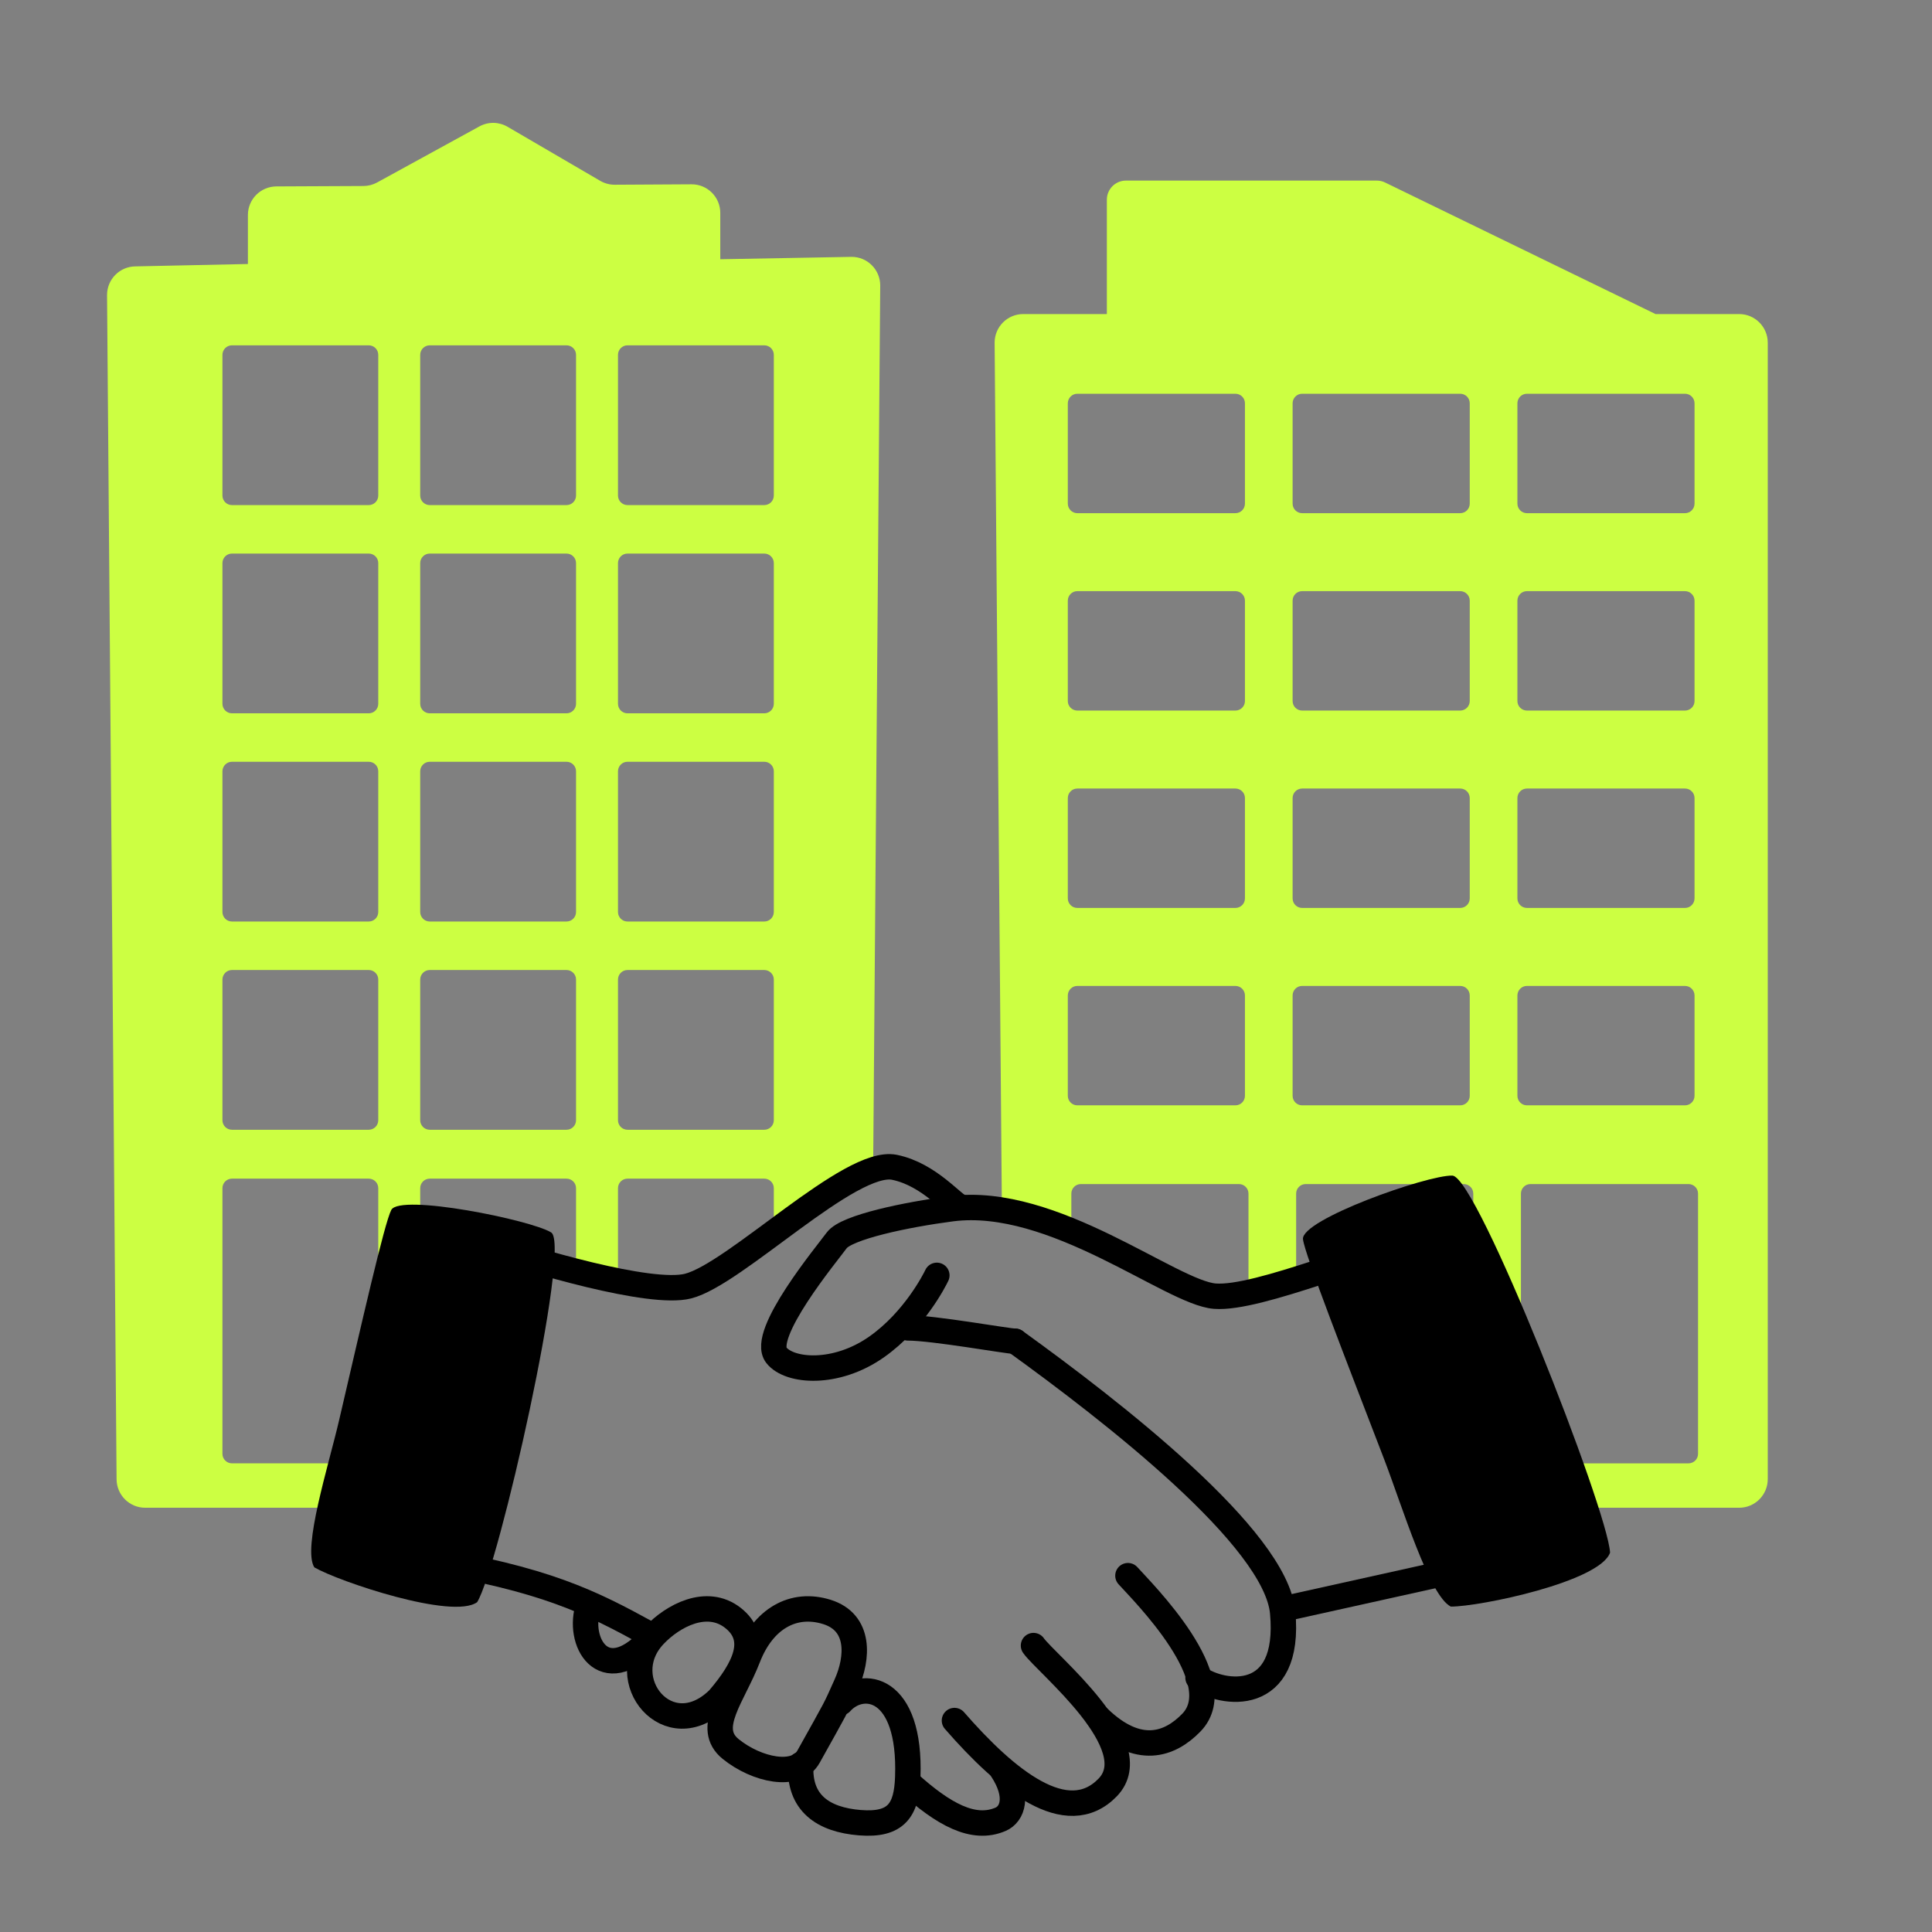
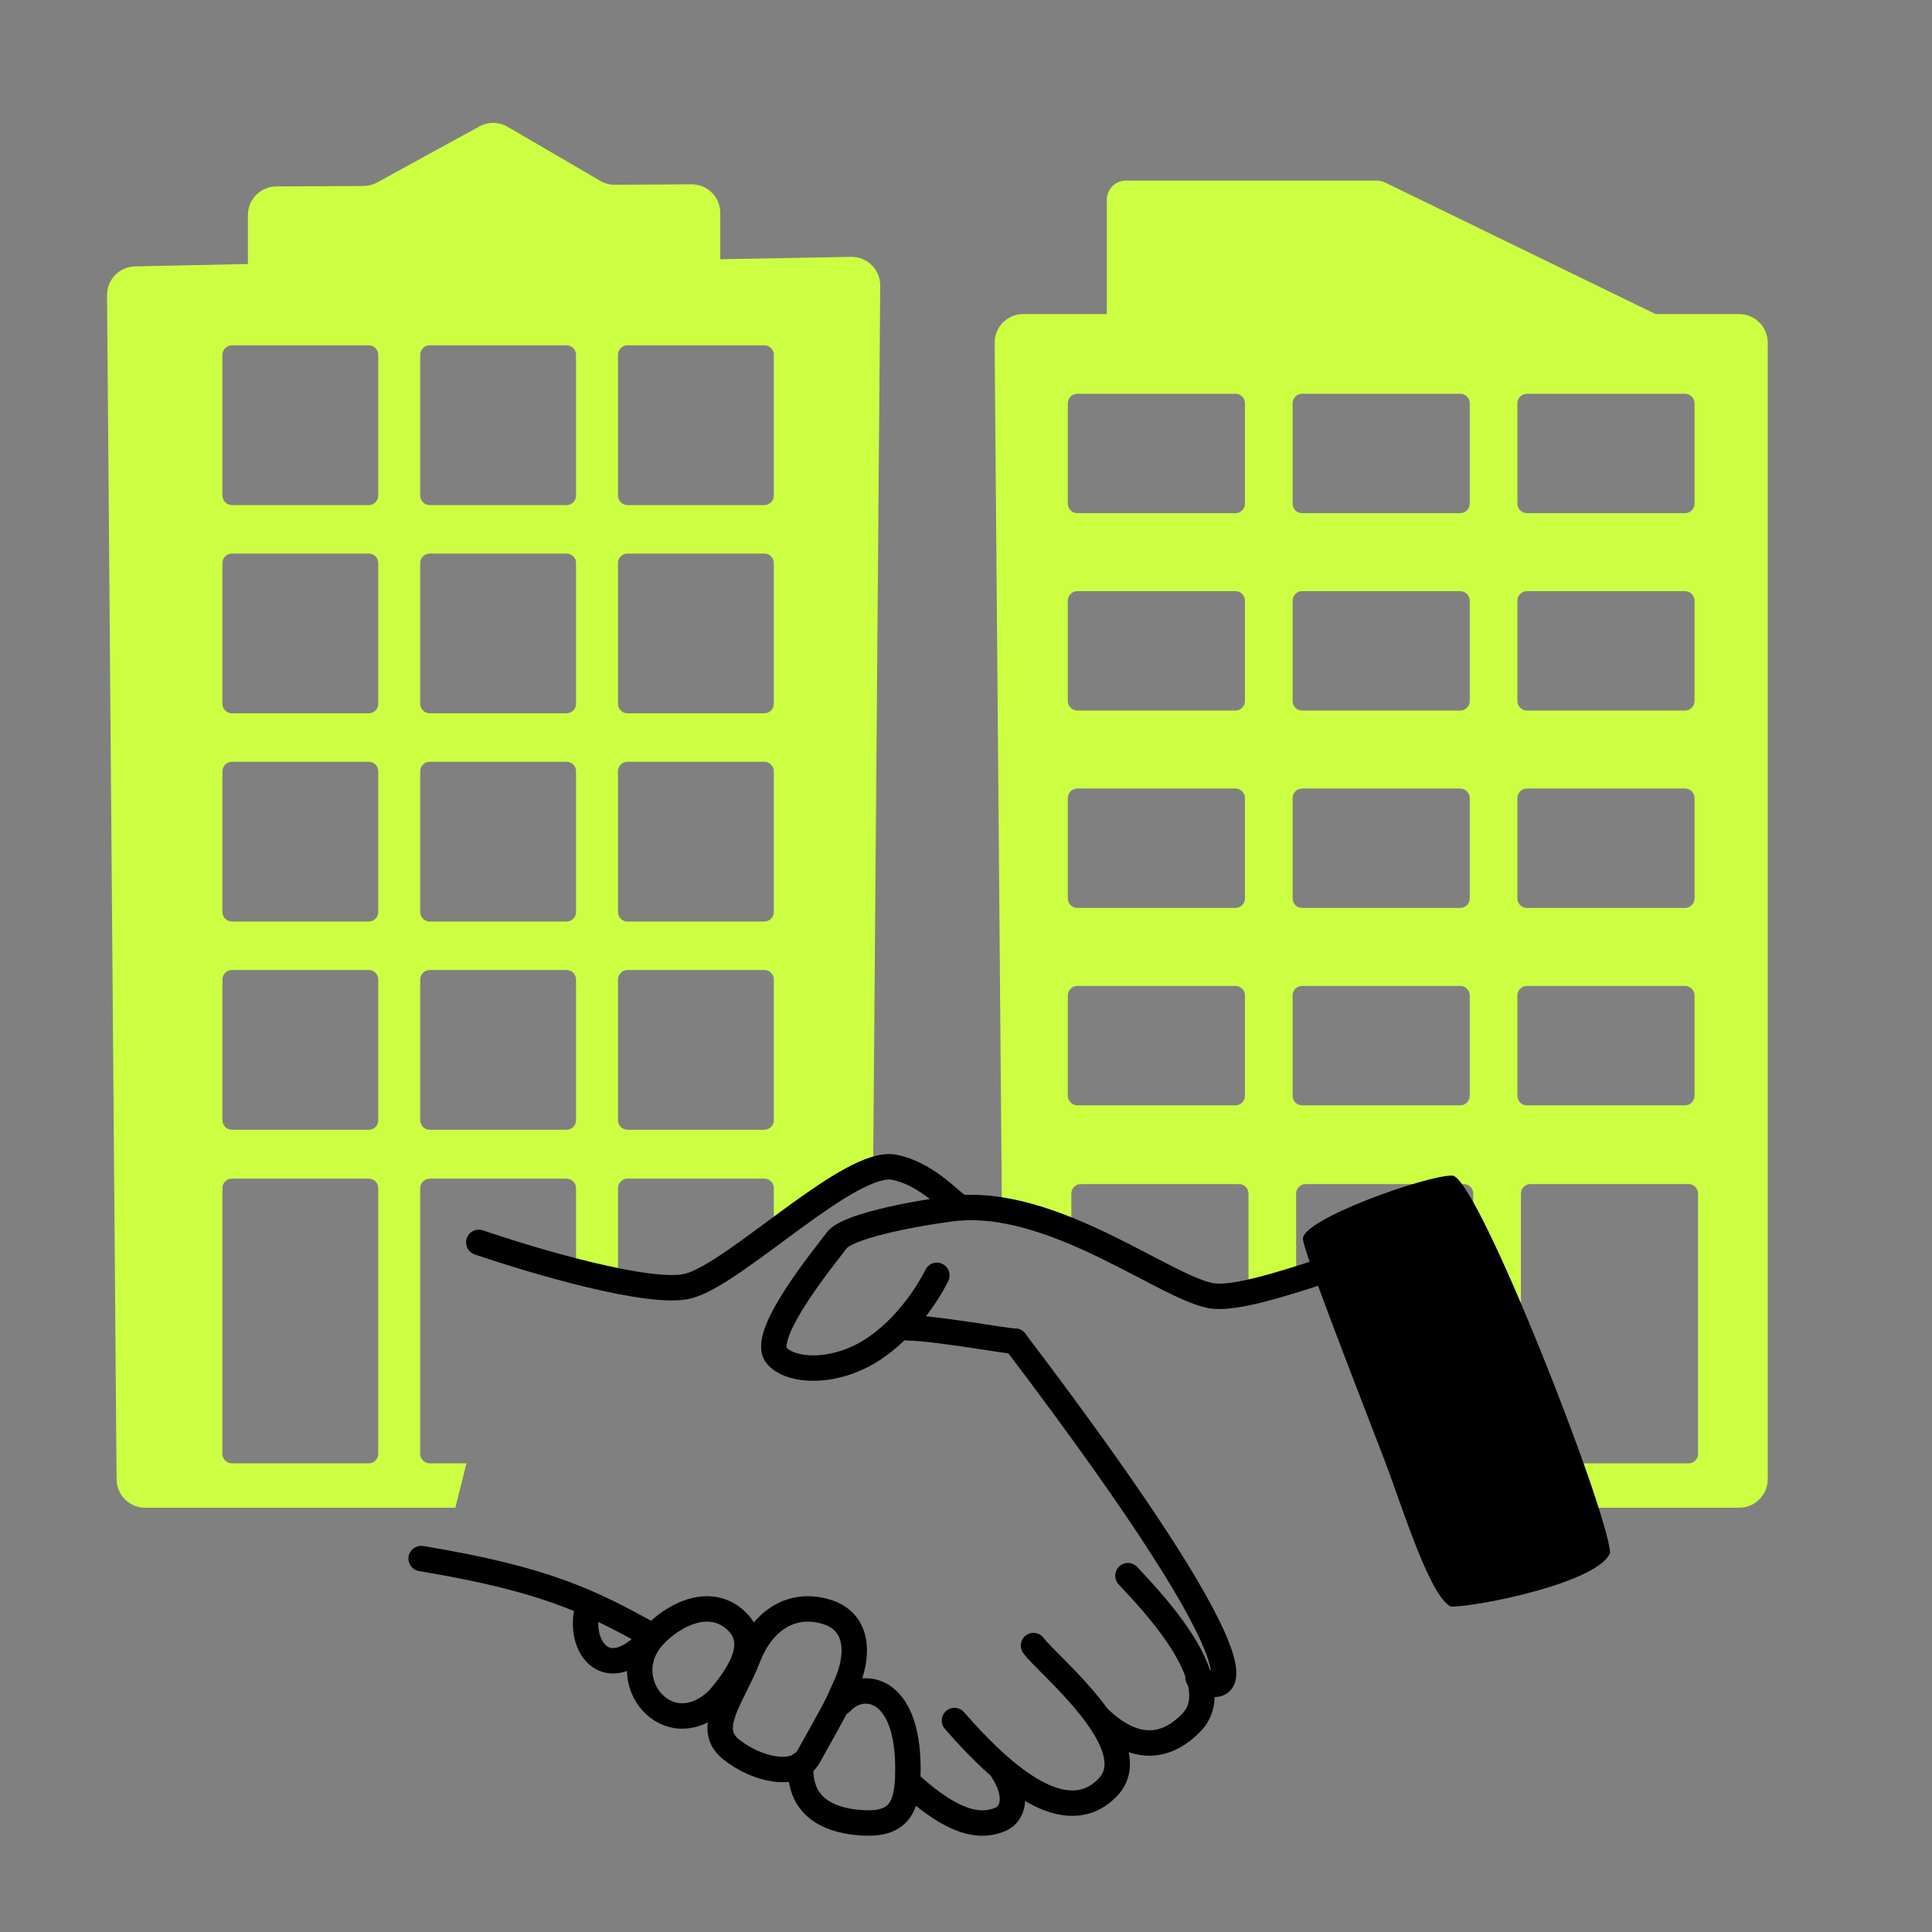
<svg xmlns="http://www.w3.org/2000/svg" width="76" height="76" viewBox="0 0 76 76" fill="none">
  <rect x="0" y="0" width="76" height="76" fill="#808080" stroke="none" />
  <path d="M18.86 4.972C19.206 4.782 19.627 4.789 19.968 4.988L23.611 7.114C23.785 7.215 23.983 7.268 24.184 7.267L27.204 7.25C27.827 7.247 28.334 7.752 28.334 8.375V10.198L33.501 10.104C34.121 10.104 34.625 10.608 34.626 11.229L34.347 46.016L30.44 48.705V46.74C30.44 46.533 30.272 46.365 30.065 46.365H24.685C24.478 46.365 24.31 46.532 24.31 46.74V50.498L22.66 50.135V46.74C22.66 46.533 22.492 46.365 22.285 46.365H16.905C16.698 46.365 16.53 46.533 16.53 46.74V57.189C16.53 57.396 16.698 57.564 16.905 57.564H18.349L17.912 59.311H5.711C5.09 59.311 4.587 58.807 4.586 58.186L4.211 11.604C4.212 10.983 4.715 10.479 5.336 10.479L9.752 10.385V8.458C9.752 7.839 10.252 7.337 10.872 7.333L14.3 7.317C14.487 7.316 14.671 7.268 14.835 7.178L18.86 4.972ZM54.16 7.104C54.273 7.104 54.386 7.13 54.488 7.18L65.124 12.354H68.414C69.034 12.354 69.538 12.858 69.539 13.479V58.186C69.538 58.807 69.034 59.311 68.414 59.311H56.193L55.463 57.565H57.58C57.786 57.564 57.955 57.397 57.955 57.19V46.953C57.954 46.746 57.786 46.578 57.58 46.578H51.362C51.155 46.578 50.987 46.746 50.987 46.953V49.967L49.112 50.645V46.953C49.112 46.746 48.943 46.578 48.737 46.578H42.518C42.311 46.578 42.144 46.746 42.144 46.953V48.456L39.637 47.404H39.41L39.126 13.479C39.126 12.858 39.629 12.354 40.251 12.354H43.541V7.854C43.542 7.44 43.877 7.104 44.291 7.104H54.16ZM60.205 46.578C59.998 46.578 59.83 46.746 59.83 46.953V57.19C59.83 57.397 59.998 57.565 60.205 57.565H66.422C66.629 57.564 66.797 57.397 66.797 57.19V46.953C66.797 46.746 66.629 46.578 66.422 46.578H60.205ZM9.125 46.365C8.918 46.365 8.75 46.532 8.75 46.74V57.189C8.75 57.396 8.918 57.564 9.125 57.564H14.505C14.712 57.564 14.88 57.396 14.88 57.189V46.74C14.88 46.533 14.712 46.365 14.505 46.365H9.125ZM9.125 38.158C8.918 38.158 8.751 38.326 8.75 38.533V44.067C8.75 44.274 8.918 44.442 9.125 44.442H14.505C14.712 44.442 14.88 44.274 14.88 44.067V38.533C14.88 38.326 14.712 38.158 14.505 38.158H9.125ZM16.905 38.158C16.698 38.158 16.53 38.326 16.53 38.533V44.067C16.53 44.274 16.698 44.442 16.905 44.442H22.285C22.492 44.442 22.66 44.274 22.66 44.067V38.533C22.66 38.326 22.492 38.158 22.285 38.158H16.905ZM24.685 38.158C24.478 38.158 24.31 38.326 24.31 38.533V44.067C24.31 44.274 24.477 44.441 24.684 44.442H30.065C30.272 44.442 30.44 44.274 30.44 44.067V38.533C30.44 38.326 30.272 38.158 30.065 38.158H24.685ZM42.38 38.784C42.173 38.784 42.006 38.952 42.005 39.159V43.106C42.005 43.313 42.173 43.481 42.38 43.481H48.598C48.805 43.481 48.973 43.313 48.973 43.106V39.159C48.973 38.952 48.805 38.784 48.598 38.784H42.38ZM51.223 38.784C51.016 38.784 50.848 38.952 50.848 39.159V43.106C50.848 43.313 51.016 43.481 51.223 43.481H57.441C57.648 43.481 57.816 43.313 57.816 43.106V39.159C57.816 38.952 57.648 38.784 57.441 38.784H51.223ZM60.066 38.784C59.859 38.784 59.691 38.952 59.691 39.159V43.106C59.691 43.313 59.859 43.481 60.066 43.481H66.284C66.491 43.481 66.659 43.313 66.659 43.106V39.159C66.658 38.952 66.49 38.784 66.284 38.784H60.066ZM9.125 29.966C8.918 29.966 8.751 30.134 8.75 30.341V35.875C8.75 36.083 8.918 36.25 9.125 36.25H14.505C14.712 36.25 14.88 36.083 14.88 35.875V30.341C14.88 30.134 14.712 29.966 14.505 29.966H9.125ZM16.905 29.966C16.698 29.966 16.53 30.134 16.53 30.341V35.875C16.53 36.082 16.698 36.25 16.905 36.25H22.285C22.492 36.25 22.66 36.083 22.66 35.875V30.341C22.66 30.134 22.492 29.966 22.285 29.966H16.905ZM24.685 29.966C24.478 29.966 24.31 30.134 24.31 30.341V35.875C24.31 36.082 24.477 36.25 24.684 36.25H30.065C30.272 36.25 30.44 36.082 30.44 35.875V30.341C30.44 30.134 30.272 29.966 30.065 29.966H24.685ZM42.38 31.019C42.173 31.019 42.006 31.187 42.005 31.394V35.341C42.005 35.548 42.173 35.716 42.38 35.716H48.598C48.805 35.716 48.973 35.548 48.973 35.341V31.393C48.973 31.186 48.805 31.019 48.598 31.019H42.38ZM51.223 31.019C51.016 31.019 50.848 31.187 50.848 31.394V35.341C50.848 35.548 51.016 35.716 51.223 35.716H57.441C57.648 35.716 57.816 35.548 57.816 35.341V31.393C57.815 31.186 57.648 31.019 57.441 31.019H51.223ZM60.066 31.019C59.859 31.019 59.691 31.187 59.691 31.394V35.341C59.691 35.548 59.859 35.716 60.066 35.716H66.284C66.49 35.716 66.659 35.548 66.659 35.341V31.393C66.658 31.186 66.49 31.019 66.284 31.019H60.066ZM9.125 21.776C8.918 21.776 8.75 21.944 8.75 22.151V27.685C8.751 27.892 8.918 28.06 9.125 28.06H14.505C14.712 28.06 14.88 27.892 14.88 27.685V22.151C14.88 21.944 14.712 21.776 14.505 21.776H9.125ZM16.905 21.776C16.698 21.776 16.53 21.944 16.53 22.151V27.685C16.53 27.892 16.698 28.06 16.905 28.06H22.285C22.492 28.06 22.66 27.892 22.66 27.685V22.151C22.66 21.944 22.492 21.776 22.285 21.776H16.905ZM24.685 21.776C24.478 21.776 24.31 21.944 24.31 22.151V27.685C24.31 27.892 24.477 28.06 24.684 28.06H30.065C30.272 28.06 30.44 27.892 30.44 27.685V22.151C30.44 21.944 30.272 21.776 30.065 21.776H24.685ZM42.38 23.254C42.173 23.254 42.006 23.422 42.005 23.629V27.577C42.005 27.784 42.173 27.951 42.38 27.952H48.598C48.805 27.951 48.973 27.784 48.973 27.577V23.629C48.973 23.423 48.805 23.255 48.598 23.254H42.38ZM51.223 23.254C51.016 23.254 50.848 23.422 50.848 23.629V27.577C50.848 27.784 51.016 27.951 51.223 27.952H57.441C57.648 27.951 57.816 27.784 57.816 27.577V23.629C57.816 23.423 57.648 23.255 57.441 23.254H51.223ZM60.066 23.254C59.859 23.254 59.691 23.422 59.691 23.629V27.577C59.691 27.784 59.859 27.951 60.066 27.952H66.284C66.491 27.951 66.659 27.784 66.659 27.577V23.629C66.658 23.423 66.49 23.255 66.284 23.254H60.066ZM42.38 15.489C42.174 15.489 42.006 15.657 42.005 15.864V19.812C42.006 20.019 42.173 20.187 42.38 20.187H48.598C48.805 20.187 48.973 20.019 48.973 19.812V15.864C48.973 15.657 48.805 15.489 48.598 15.489H42.38ZM51.223 15.489C51.016 15.489 50.849 15.657 50.848 15.864V19.812C50.848 20.019 51.016 20.187 51.223 20.187H57.441C57.648 20.187 57.816 20.019 57.816 19.812V15.864C57.816 15.657 57.648 15.489 57.441 15.489H51.223ZM60.066 15.489C59.859 15.489 59.691 15.657 59.691 15.864V19.812C59.691 20.019 59.859 20.187 60.066 20.187H66.284C66.49 20.187 66.658 20.019 66.659 19.812V15.864C66.658 15.657 66.49 15.489 66.284 15.489H60.066ZM9.125 13.584C8.918 13.584 8.75 13.752 8.75 13.959V19.494C8.751 19.701 8.918 19.869 9.125 19.869H14.505C14.712 19.869 14.88 19.701 14.88 19.494V13.959C14.88 13.752 14.712 13.584 14.505 13.584H9.125ZM16.905 13.584C16.698 13.585 16.53 13.752 16.53 13.959V19.494C16.53 19.701 16.698 19.869 16.905 19.869H22.285C22.492 19.869 22.66 19.701 22.66 19.494V13.959C22.66 13.752 22.492 13.584 22.285 13.584H16.905ZM24.685 13.584C24.478 13.584 24.31 13.752 24.31 13.959V19.494C24.31 19.7 24.477 19.868 24.684 19.869H30.065C30.272 19.868 30.44 19.701 30.44 19.494V13.959C30.44 13.752 30.272 13.585 30.065 13.584H24.685Z" fill="#CCFF42" />
  <g clip-path="url(#clip0_6292_16018)">
-     <path d="M12.365 61.656C11.888 60.909 12.922 57.661 13.337 55.879C14.219 52.096 15.119 48.114 15.393 47.595C15.734 46.947 20.88 47.986 21.681 48.481C22.483 48.975 19.613 61.667 18.77 63.025C17.811 63.726 13.317 62.21 12.365 61.656Z" fill="black" />
    <path d="M57.071 63.199C56.219 62.768 55.16 59.254 54.45 57.406C52.943 53.483 51.333 49.369 51.256 48.75C51.159 47.977 56.156 46.215 57.133 46.245C58.11 46.275 63.243 59.389 63.336 61.076C62.938 62.221 58.212 63.204 57.071 63.199Z" fill="black" />
-     <path d="M50.486 63.291L59.982 61.185" stroke="black" stroke-linecap="round" stroke-linejoin="round" />
    <path d="M40.655 64.733C41.161 65.454 45.18 68.662 43.571 70.317C41.962 71.972 39.58 70.018 37.546 67.682" stroke="black" stroke-linecap="round" stroke-linejoin="round" />
    <path d="M44.37 61.983C44.94 62.62 48.474 66.11 46.864 67.765C46.015 68.639 44.781 69.08 43.219 67.574" stroke="black" stroke-linecap="round" stroke-linejoin="round" />
    <path d="M35.715 70.108C37.11 71.374 38.296 72.029 39.366 71.563C39.82 71.365 40.106 70.668 39.408 69.607" stroke="black" stroke-linecap="round" stroke-linejoin="round" />
    <path d="M33.078 66.976C33.911 66.044 35.841 66.306 35.709 69.915C35.663 71.195 35.271 71.816 33.824 71.7C32.377 71.583 31.413 70.923 31.5 69.41" stroke="black" stroke-linecap="round" stroke-linejoin="round" />
    <path d="M23.111 63.291C22.722 64.725 23.855 66.463 25.692 64.344" stroke="black" stroke-linecap="round" stroke-linejoin="round" />
    <path d="M28.828 63.641C29.865 64.452 29.322 65.604 28.265 66.835C26.293 68.764 24.109 66.07 25.729 64.34C26.467 63.552 27.807 62.843 28.828 63.641Z" stroke="black" stroke-linecap="round" stroke-linejoin="round" />
    <path d="M33.293 66.257C32.825 67.306 32.953 67.043 31.805 69.104C31.325 69.965 29.765 69.628 28.745 68.804C27.725 67.98 28.83 66.744 29.425 65.208C30.02 63.672 31.21 62.998 32.528 63.41C33.845 63.822 33.76 65.208 33.293 66.257Z" stroke="black" stroke-linecap="round" stroke-linejoin="round" />
    <path d="M56.817 48.564C53.949 49.154 49.512 51.119 47.791 50.988C46.07 50.857 41.442 47.026 37.426 47.549C35.667 47.778 33.296 48.27 32.913 48.794C32.531 49.318 29.892 52.495 30.542 53.313C31.06 53.966 32.884 54.108 34.482 52.986C35.973 51.938 36.776 50.333 36.853 50.169" stroke="black" stroke-linecap="round" stroke-linejoin="round" />
    <path d="M35.715 52.236C36.721 52.236 39.649 52.763 39.936 52.763" stroke="black" stroke-linecap="round" stroke-linejoin="round" />
-     <path d="M39.935 52.762C43.756 55.518 50.185 60.506 50.457 63.428C50.797 67.08 48.074 66.679 47.128 65.997" stroke="black" stroke-linecap="round" stroke-linejoin="round" />
+     <path d="M39.935 52.762C50.797 67.08 48.074 66.679 47.128 65.997" stroke="black" stroke-linecap="round" stroke-linejoin="round" />
    <path d="M16.567 61.31C21.473 62.12 23.217 63.012 25.55 64.292" stroke="black" stroke-linecap="round" stroke-linejoin="round" />
    <path d="M18.834 48.871C20.957 49.6 25.576 50.966 27.062 50.593C28.92 50.127 33.443 45.56 35.187 45.919C36.583 46.206 37.509 47.438 37.825 47.498" stroke="black" stroke-linecap="round" stroke-linejoin="round" />
  </g>
  <defs>
    <clipPath id="clip0_6292_16018">
      <rect width="52.834" height="31.37" fill="white" transform="translate(11.208 44.039)" />
    </clipPath>
  </defs>
</svg>